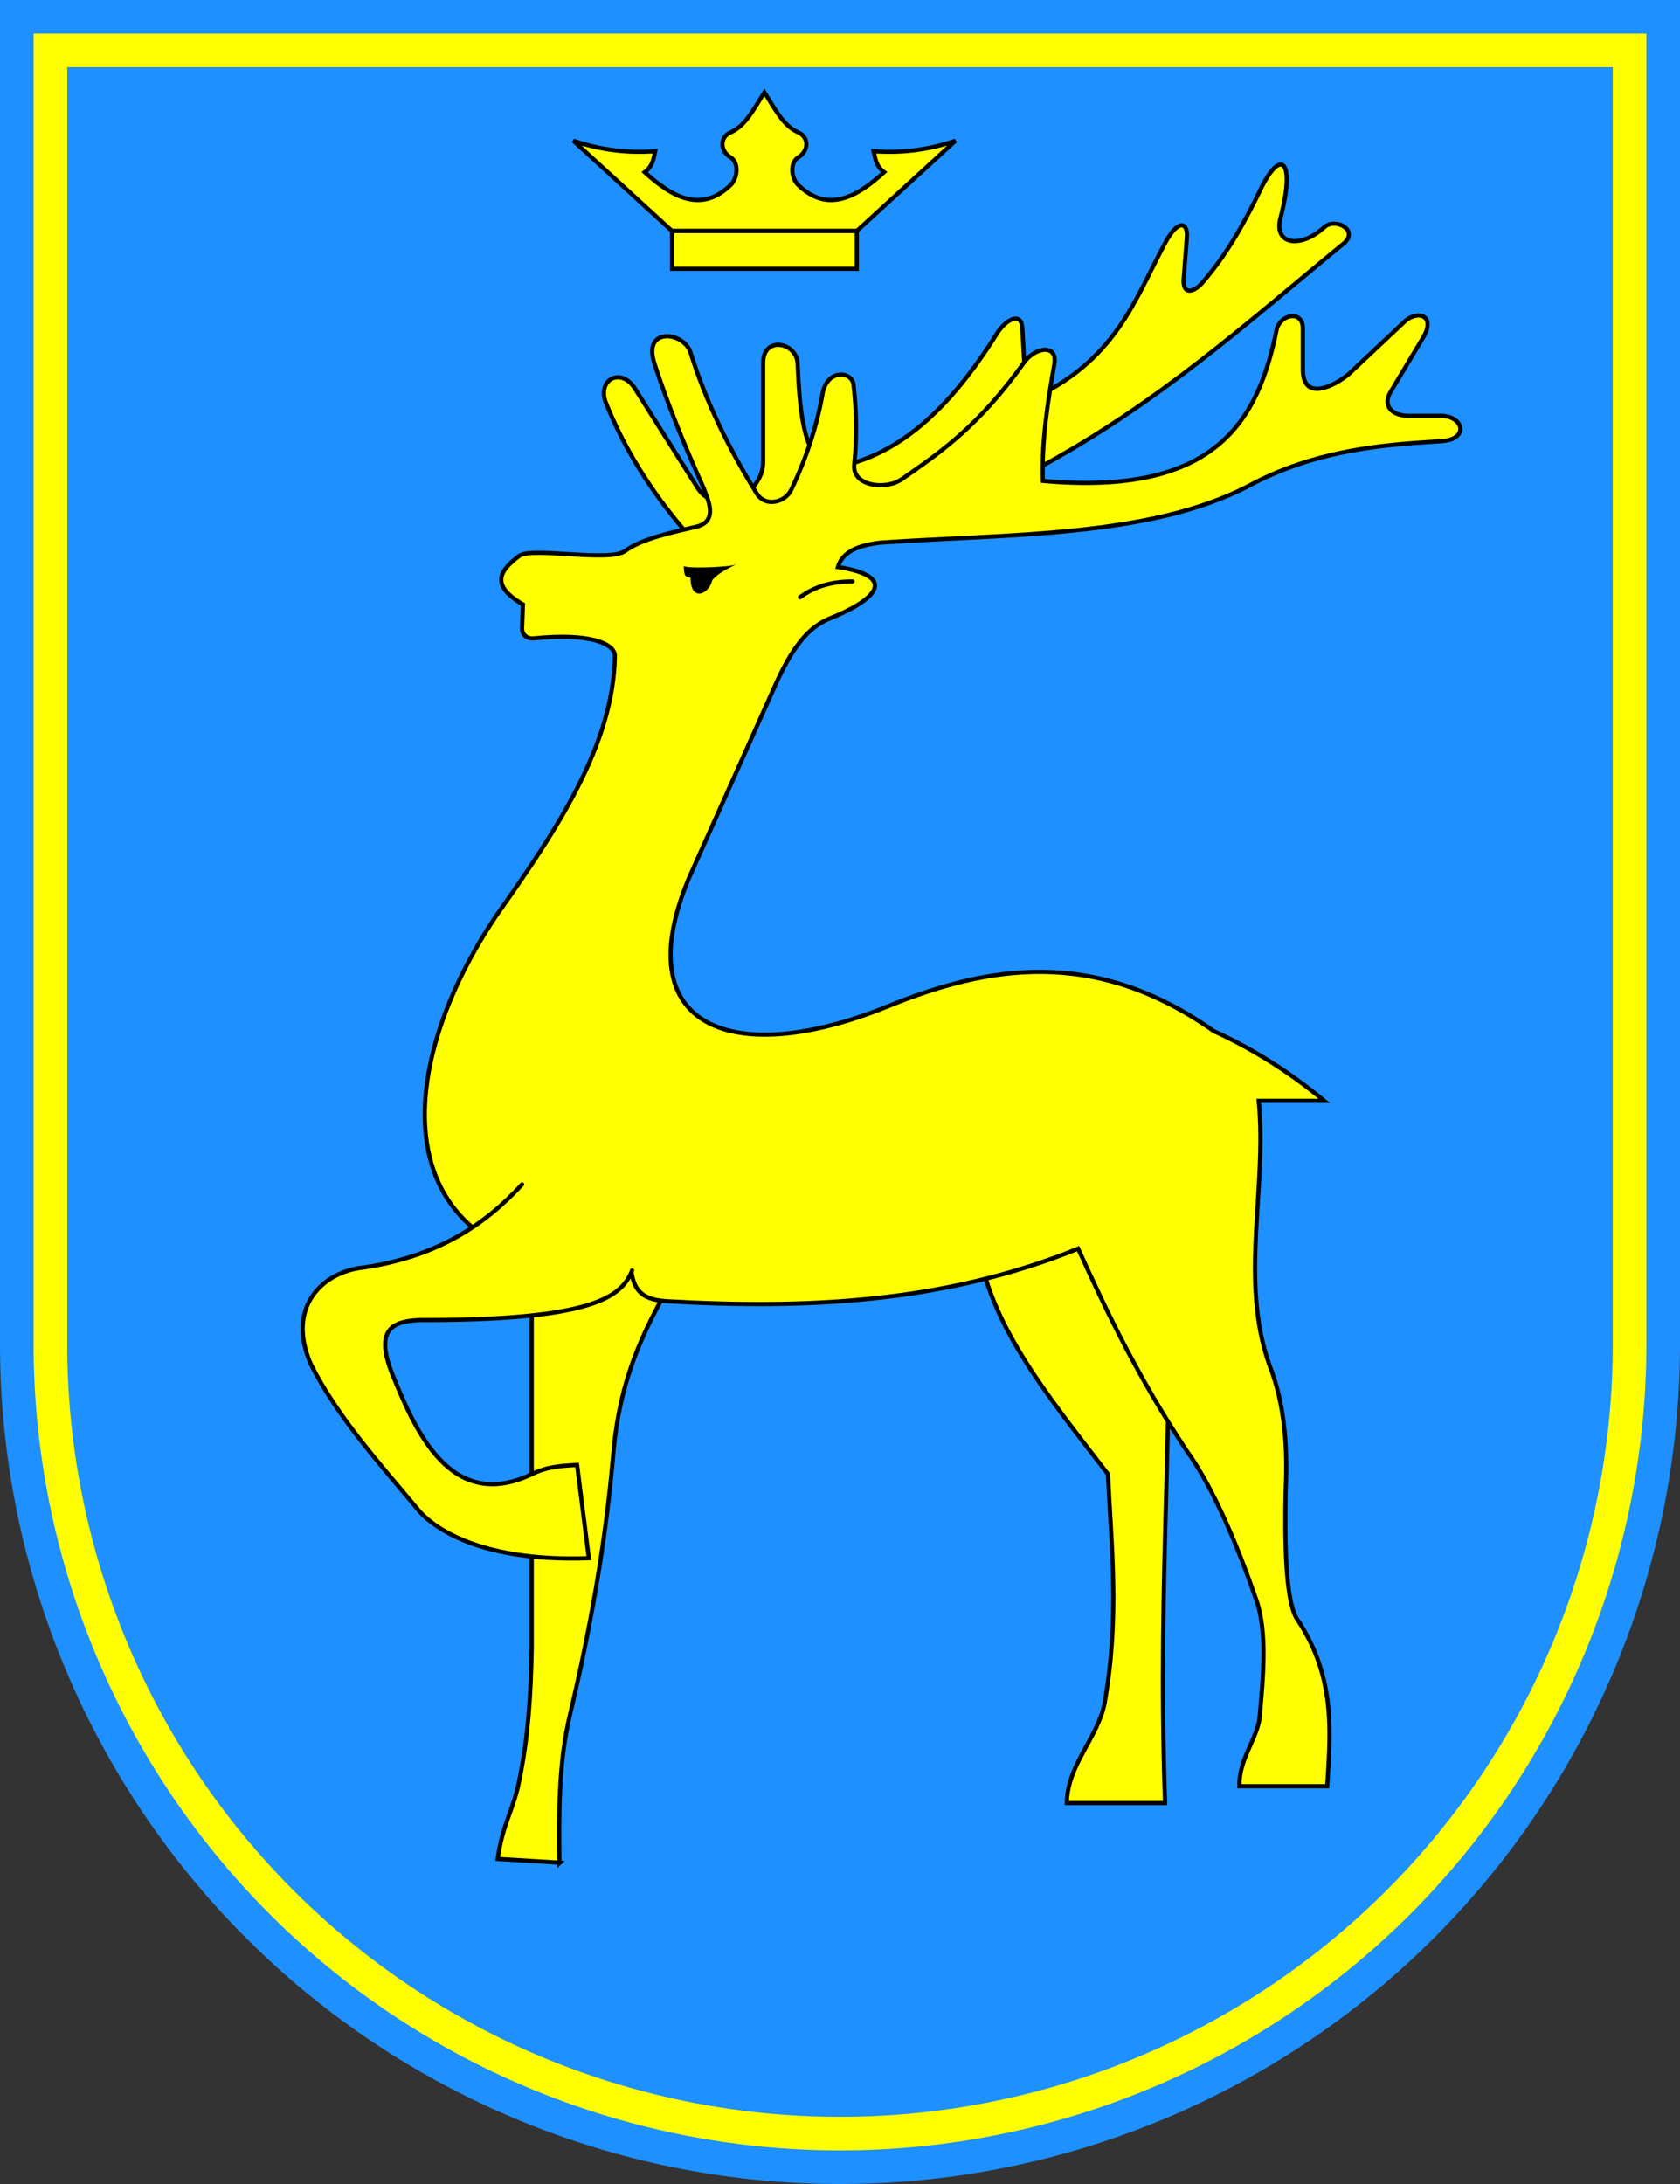
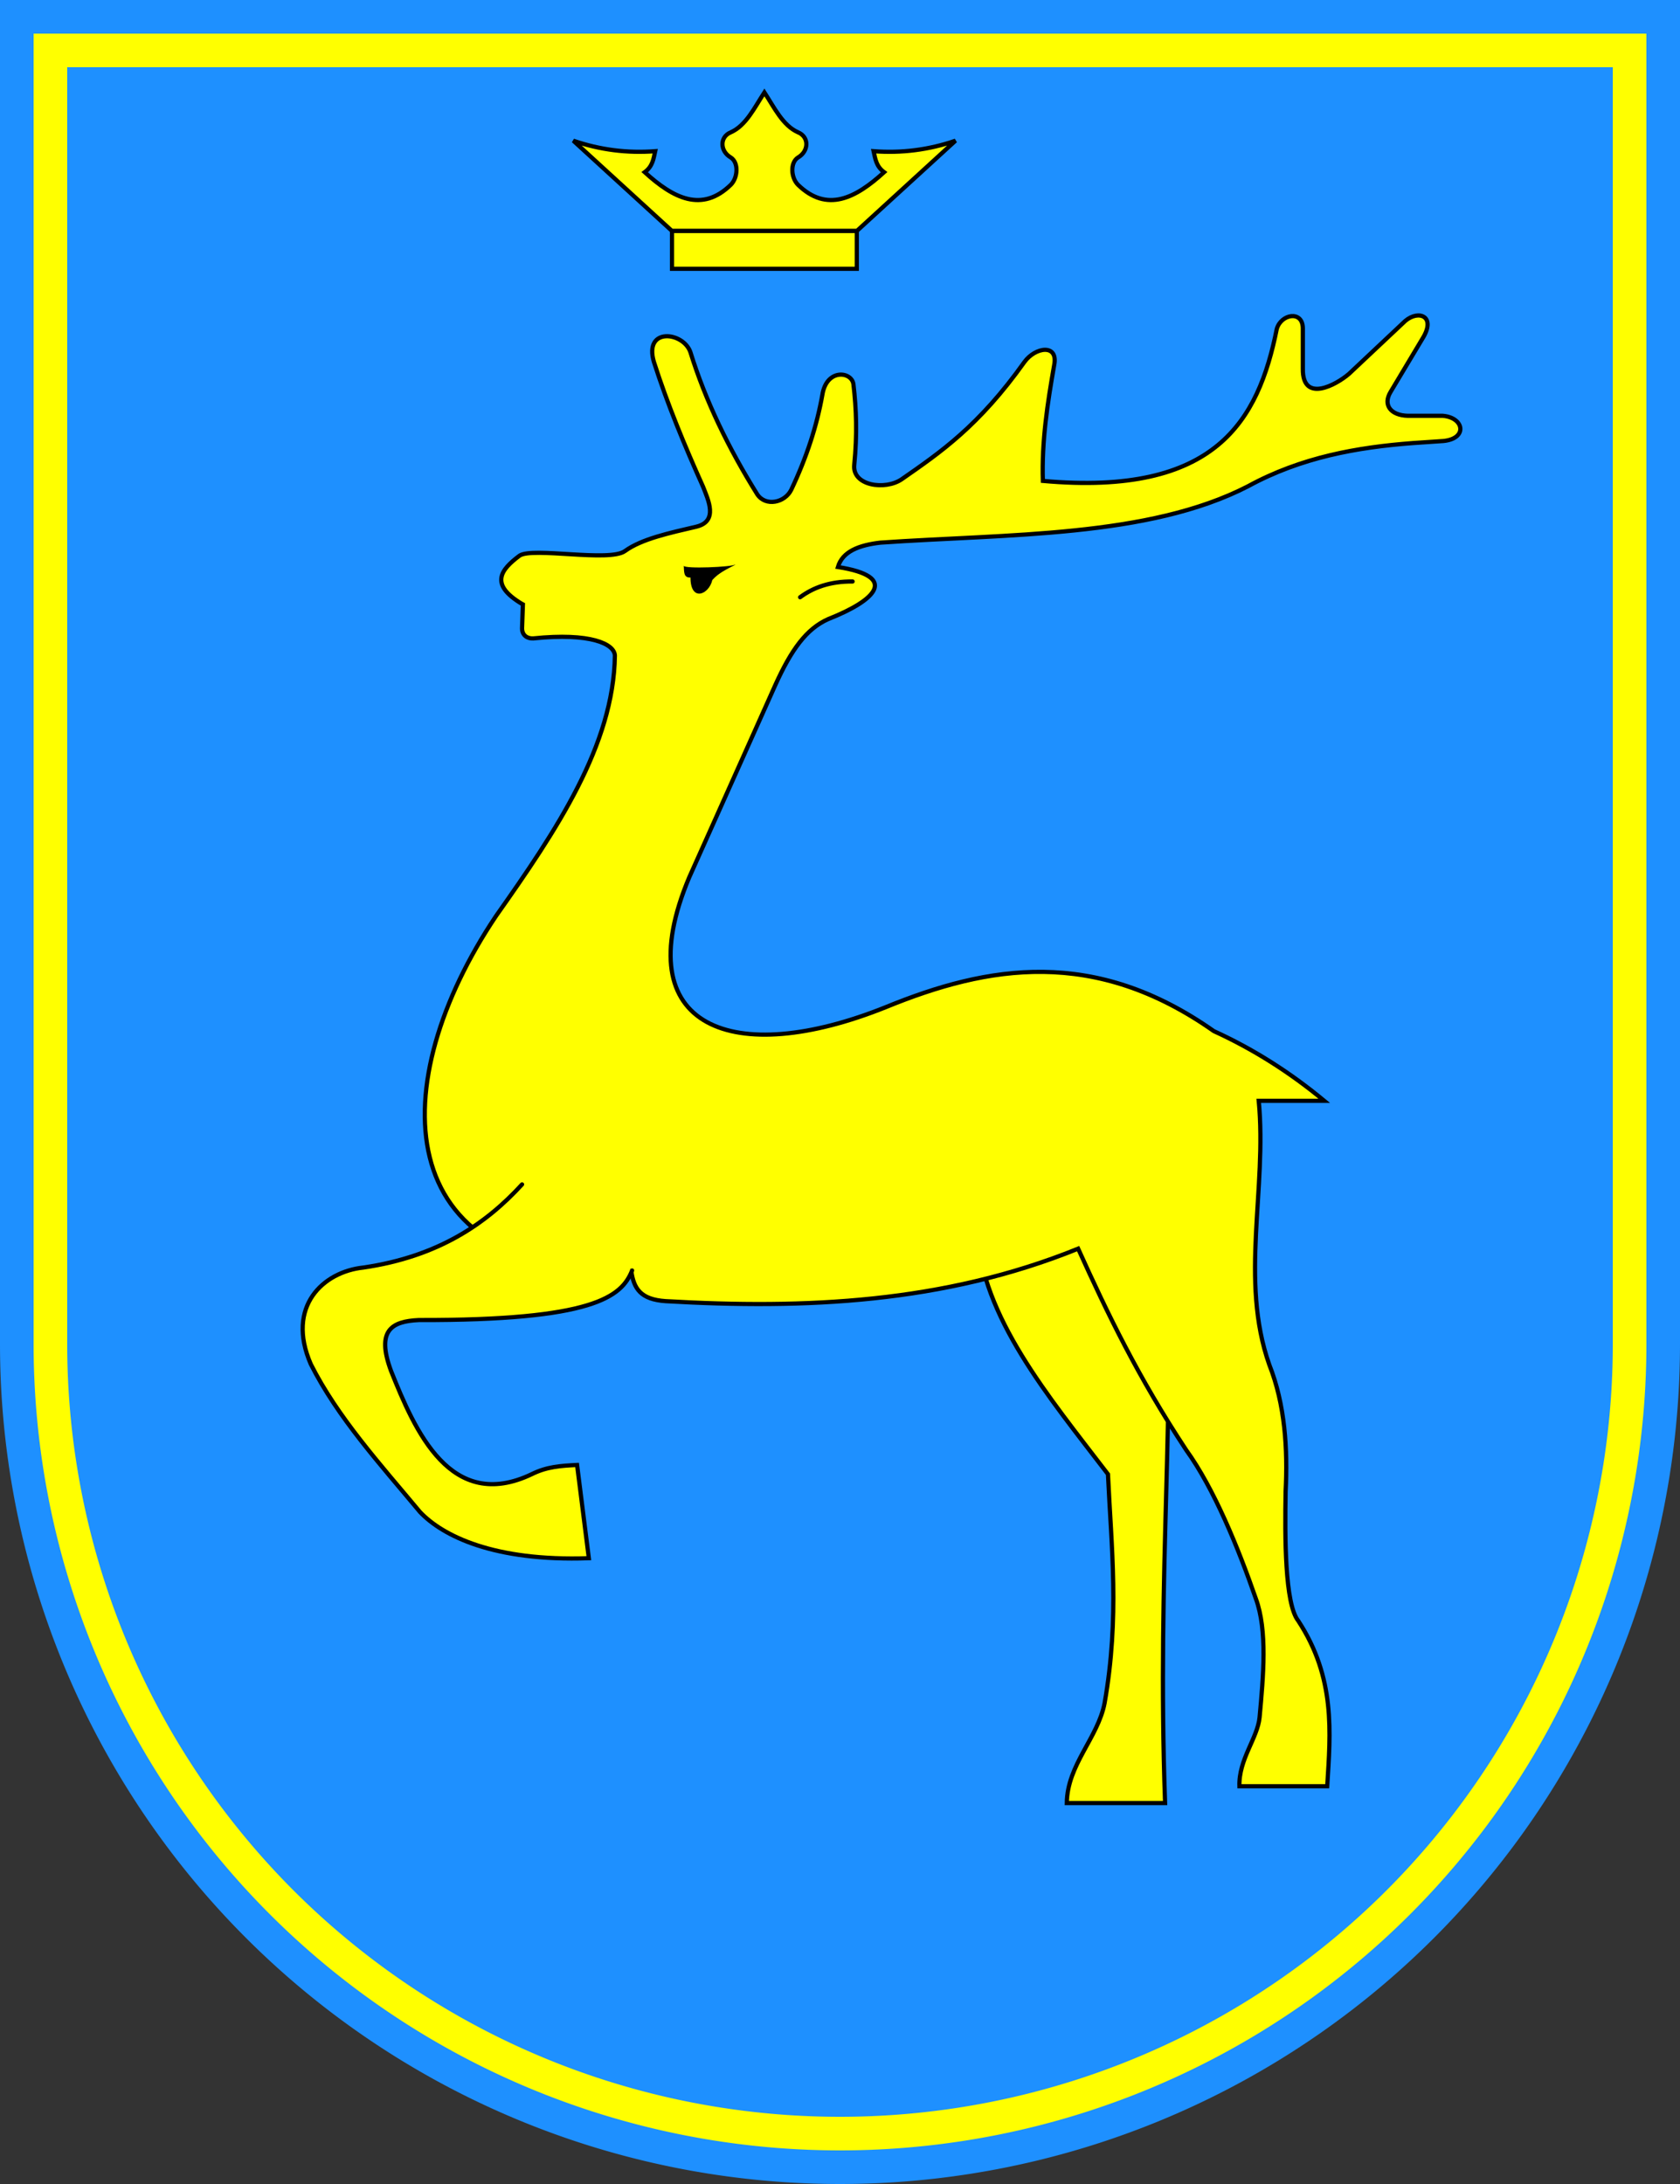
<svg xmlns="http://www.w3.org/2000/svg" version="1.1" width="400" height="520">
  <rect width="100%" height="100%" fill="#333333" stroke="none" />
  <path fill="dodgerblue" d="m 0,0 v 320 a 200,200,0,0,0,400,0 v -320 h -400 z" />
  <path style="fill:none;stroke:yellow;stroke-width:8px" d="m 12,12   v 308 a 188,188,0,0,0,376,0 v -308 h -376 z" />
  <g style="fill:yellow;stroke:black;stroke-width:1px;stroke-linecap:round">
    <path id="crown" d="m 182,22   c -2.4,3.7 -4.4,7.9 -8,9.5 c -2.7,1.1 -2.6,4.5 0,6 c 1.9,1.2 1.7,4.8 0,6.5 c -6.9,6.7 -13.7,3.2 -20.5,-3   c 1.9,-1.4 2.1,-3.2 2.5,-5 c -6.6,0.5 -13.1,-0.3 -19.5,-2.5  l 23.5,21.5 h 44   l 23.5,-21.5  c -6.4,2.2 -12.9,3 -19.5,2.5 c 0.4,1.8 0.6,3.6 2.5,5   c -6.8,6.2 -13.6,9.7 -20.5,3 c -1.7,-1.7 -1.9,-5.3 0,-6.5 c 2.6,-1.5 2.7,-4.9 0,-6 c -3.6,-1.6 -5.6,-5.8 -8,-9.5 z" />
    <rect x="160" y="55" width="44" height="9" />
-     <path id="right_horn" d="m 246.9,111.6   c 29,-15.6 50.3,-35 73,-53.6 3.8,-3.2 -2,-6.3 -4.6,-3.9 -5.6,5.1 -11.9,4.2 -10.5,-1.9 3.8,-14.3   0.1,-17.5 -5.1,-6.2 -3.6,7.3 -7.6,14.6 -13.5,21.4 -1.6,1.8 -4.4,3.2 -4.4,-0.6 l 0.8,-10.4 c 0.2,-3.7   -2.2,-4 -5,1.1 -7.5,13.8 -11.7,28.6 -33.2,38.1 l -1,-17.5 c -0.2,-3.8 -3.6,-2.3 -5.9,1.1 C 226.3,97.2   213.4,109.5 197,111.5 c -6,-3.8 -6.6,-14.4 -7.1,-25 -0.3,-5.1 -8.3,-6.6 -8.2,0 V 110.1 c -0.1,7.4 -10.5,13.2 -15.4,6.4   L 151.1,92.4 c -3.2,-4.9 -8.7,-2.2 -7,3.1 4.2,10.6 10.6,21.5 20.6,32.8 z" />
-     <path id="front_right_leg" d="m 133.3,443.5   l -14.8,-0.9 c 1.1,-8.2 3.8,-11.8 5.1,-18.5 2.2,-10.5 2.8,-21 3,-31.5 V 292.7 l 34.6,9.9   c -6.3,11.6 -13.5,23.2 -15.2,43.8 -1.9,21.7 -5.6,42.1 -10.3,61.9 -2.8,11.9 -2.6,23.5 -2.5,35.3 z" />
    <path id="back_right_leg" d="M 277.3,429.3   H 254 C 254.1,420.2 261.4,413.8 263,405.5 c 3.6,-20.5 1.6,-37.1 0.8,-54.5   c -14.4,-18.8 -30,-37.4 -31.2,-58 h 44.8 c 2.7,41.4 -2,80.2 0,136.3 z" />
    <path id="body" d="m 124.5,143.9 -0.2,5.7 c -0,1.7 1.3,2.5 2.7,2.4 13.6,-1.4 19.3,1.3 19.4,4.1 -0.3,21.3 -13.9,41.6 -28.3,62   -26.5,39.5 -26.3,85.6 32.2,84.5 0.6,4.2 2.2,6.8 8.2,7.2 33.1,1.9 66.1,0.5 98.2,-12.5 7.1,15.7 14.3,30.6   25.7,47.9 6.7,9.3 12.4,23.3 16.6,35.4 2.8,7.6 1.8,18.5 0.9,28.3 -0.5,5 -5,10 -4.8,16.4 h 20.9 c 0.8,-12.9   2,-25.8 -6.9,-39.4 -3.2,-4 -3.2,-20 -3,-30.8 0.5,-10 -0.1,-20.6 -3.9,-30.2 -7.1,-20.2 -0.5,-41.7 -2.5,-62.8   h 15.6 c -8.3,-6.9 -17.1,-12.4 -26.3,-16.6 -28.4,-20 -53.7,-15.7 -78.1,-5.7 -36.1,14.5 -62,5.2 -46.8,-30.9   l 20.5,-45.8 c 3.8,-8.4 7.4,-13.4 12.6,-15.7 11.4,-4.5 16.9,-10.1 2.3,-12.4 1.1,-3.7 5,-5.2 10.1,-5.8   30.3,-2.1 63.8,-1.2 87.5,-13.4 12.8,-7 26.2,-9.3 39.2,-10.3 l 7.4,-0.5 c 5.8,-0.6 4.9,-5.6 -0.2,-6 h -8.3   c -4.1,-0.1 -6,-2.6 -4.1,-5.7 l 7.6,-12.7 c 3.3,-5.3 -0.9,-6.9 -4.1,-4.2 l -13.4,12.6 c -3,2.6 -11.1,7.1 -11,-1.2   v -9.7 c -0.1,-4.3 -5.2,-3.3 -6.2,0.2 -4.4,21.9 -14.5,39.9 -55.7,36.2 -0.3,-9.4 1.1,-18.5 2.7,-27.6 1,-5.1   -4.5,-4.3 -7.1,-0.7 -10.9,15.3 -20,21.5 -29.2,27.9 -3.9,2.7 -11.9,1.6 -11.3,-3.5 0.7,-7.1 0.5,-13.2 -0.2,-19.1   -0.4,-3.1 -6.4,-3.8 -7.4,2.5 -1.3,7.3 -3.7,14.8 -7.4,22.6 -1.5,3.1 -6.1,4.1 -8.1,1.1 -6.8,-10.9 -12.3,-22.2   -15.9,-33.8 -1.6,-4.9 -11.2,-6.1 -8.7,2.3 3.2,10 7.3,19.9 11.7,29.7 1.2,3.1 3.7,8.2 -1.6,9.5 -6.4,1.5   -13,2.9 -17,5.8 -3.7,2.7 -22,-1 -25.1,1.1 -4.4,3.3 -7.3,6.8 0.6,11.5 z" />
    <path id="front_left_leg" d="m 150.5,302.5   c -2.5,6.3 -9.3,11.9 -50.8,11.8 -6.4,0.3 -10.2,2.4 -6.6,12.1 5.7,14.3 14.2,33.8 33.5,24.6   3.6,-1.8 6.9,-2 10.8,-2.2 l 2.8,22.2 C 117.6,371.8 105.4,365.7 100,360 90.5,348.6 80.4,337.5 74,324.8   c -6,-13.8 3,-22 12.5,-23 17.8,-2.6 29.2,-10.4 37.8,-19.8" />
    <path fill="none" d="m 190.5,142.2 c 3.1,-2.3 7.1,-3.8 12.5,-3.75" />
    <path style="fill:black;stroke:none" id="eye" d="m 175,134.4   c -0.5,0.6 -12.1,1.1 -12.2,0.3 0.1,1.4 -0.1,2.9 1.6,2.8 -0,5.9 4.4,4.1 5.2,0.6 1.5,-1.7 3.5,-2.6 5.4,-3.6 z" />
  </g>
</svg>